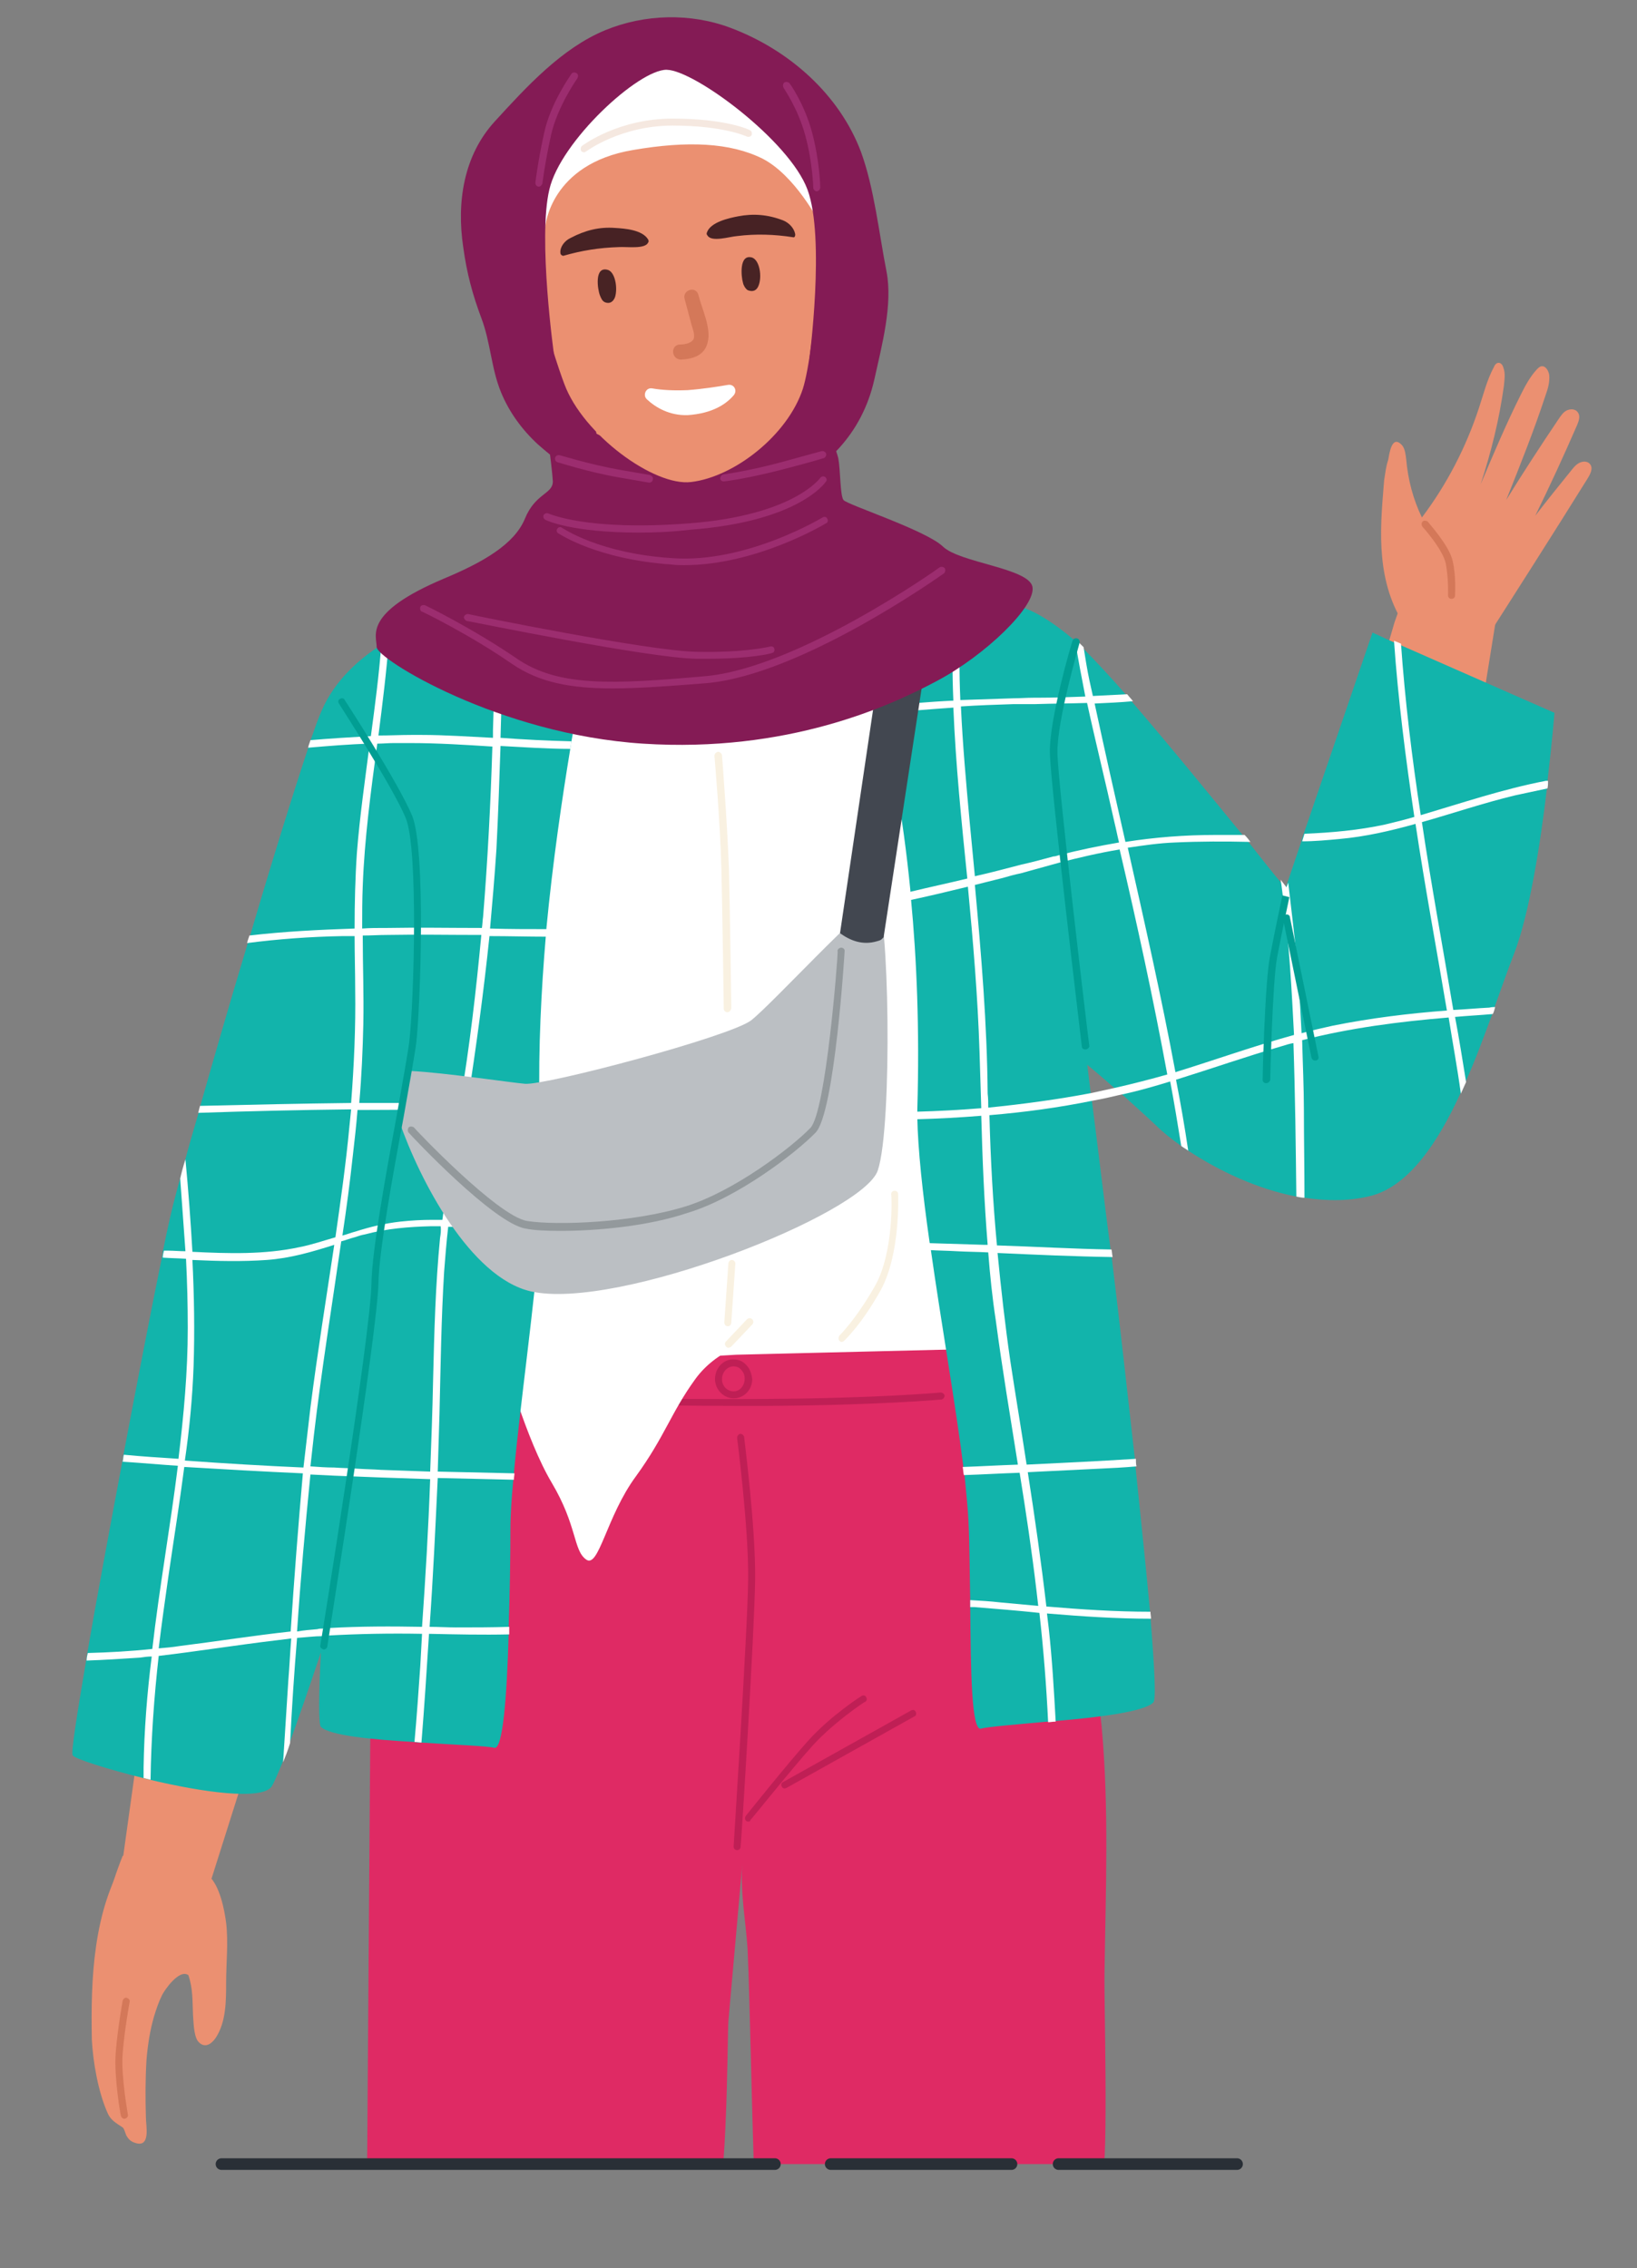
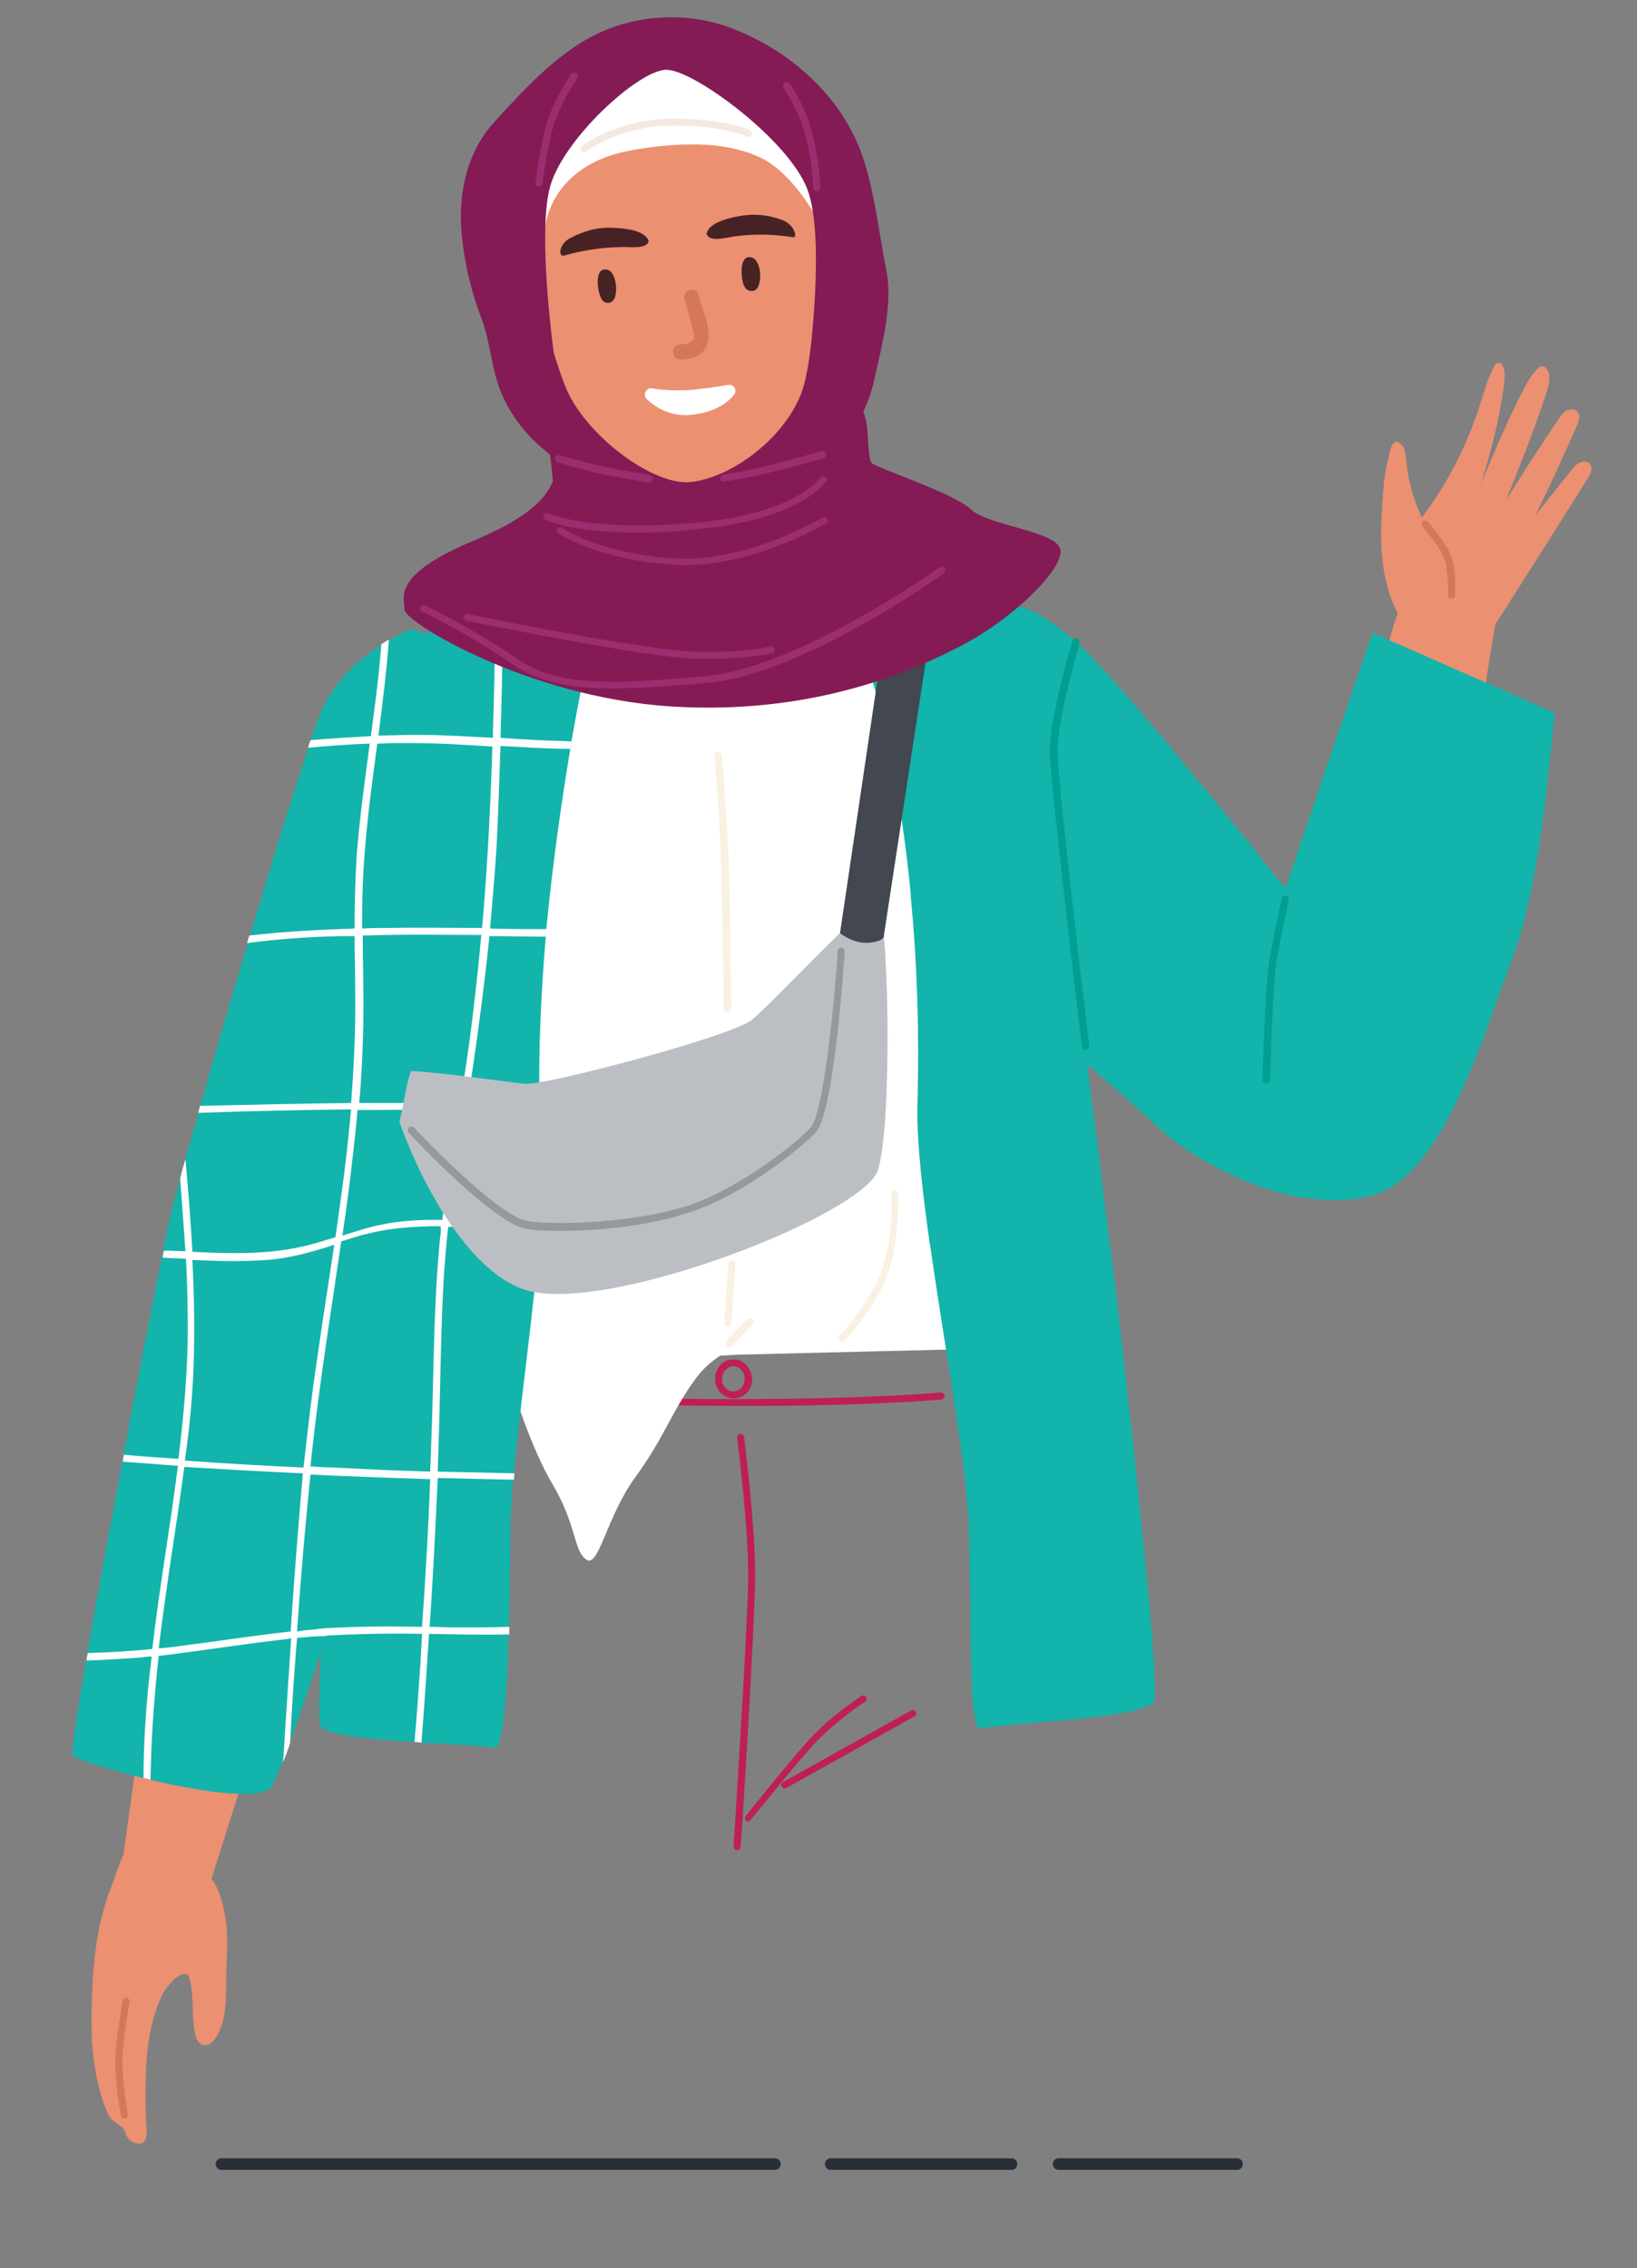
<svg xmlns="http://www.w3.org/2000/svg" xmlns:xlink="http://www.w3.org/1999/xlink" version="1.1" id="Layer_1" x="0px" y="0px" viewBox="0 0 281.6 390.1" style="enable-background:new 0 0 281.6 390.1;" xml:space="preserve">
  <rect x="0" y="0" width="281.6" height="390.1" fill="#808080" stroke="none" />
  <style type="text/css">
	.st0{clip-path:url(#SVGID_00000031894373203346279570000011877942421991723929_);}
	.st1{fill:#EB9071;}
	.st2{fill:#D47859;}
	.st3{fill:#DF2A64;}
	.st4{fill:#BF1F55;}
	.st5{fill:#FFFFFF;}
	.st6{fill:#12B4AB;}
	.st7{fill:#BBBFC3;}
	.st8{fill:#424750;}
	.st9{fill:#841B55;}
	.st10{fill:#482324;}
	.st11{fill:#019E93;}
	.st12{fill:#9C2D6F;}
	.st13{fill:#F5E8E0;}
	.st14{fill:#F9F1E1;}
	.st15{fill:#93999C;}
	.st16{fill:#D47859;stroke:#D47859;stroke-width:0.5;stroke-miterlimit:10;}
	.st17{fill:#472224;}
	.st18{fill:none;stroke:#292F36;stroke-width:2;stroke-linecap:round;stroke-linejoin:round;stroke-miterlimit:10;}
</style>
  <g>
    <defs>
      <rect id="SVGID_1_" x="3.8" y="2.9" width="271.2" height="369.3" />
    </defs>
    <clipPath id="SVGID_00000047738640829040954680000008059523732867954330_">
      <use xlink:href="#SVGID_1_" style="overflow:visible;" />
    </clipPath>
    <g style="clip-path:url(#SVGID_00000047738640829040954680000008059523732867954330_);">
      <polygon class="st1" points="36.2,323.7 27.4,323.5 21.2,319.2 25.7,286.9 38.1,289.4 46.8,290.2   " />
      <path class="st1" d="M30.8,334.3c-4.4-1.5-8.7-3.3-12.8-5.4c1.2-5.1,3.1-9.7,3.1-9.7s10.1-2.9,10.1-1.8c0,1.1,5,6.3,5,6.3    s0.7,6.5,0.5,10.1c0,0.7-0.1,1.5-0.2,2.3C34.6,335.6,32.7,335,30.8,334.3z" />
      <path class="st1" d="M242.8,98.9c0,0,7.2,7.8,7.5,8c0.3,0.2,7.5-3.2,7.5-3.2l-5.2,32.3l-12.4-2.7l-7.5-2l5.5-18.5l1.7-5.8    L242.8,98.9z" />
      <path class="st1" d="M238.1,82.6c-0.1,1.3-0.2,2.5-0.3,3.8c-0.3,4.2-0.4,8.4,0.4,12.5c0.8,4.1,2.5,8.1,5.5,11.1    c1.7,1.7,4,3.1,6.4,2.9c0.9-0.1,1.7-0.4,2.6-0.4c0.4,0,0.9,0,1.2-0.2c0.3-0.2,0.5-0.5,0.7-0.8c6.2-9.7,12.4-19.4,18.5-29.2    c0.5-0.8,1-1.8,0.4-2.5c-0.4-0.5-1.2-0.5-1.8-0.2c-0.6,0.3-1,0.8-1.4,1.3c-2.1,2.6-4.2,5.2-6.2,7.8c2.5-5.1,4.9-10.3,7.2-15.6    c0.3-0.7,0.6-1.6,0.1-2.2c-0.4-0.6-1.3-0.6-1.9-0.3c-0.6,0.3-1,0.9-1.4,1.5c-3.1,4.6-6.1,9.2-9,13.9c2.4-6,4.8-12,6.8-18.1    c0.4-1.1,0.7-2.2,0.6-3.4c-0.1-0.7-0.6-1.6-1.3-1.5c-0.3,0-0.6,0.3-0.8,0.5c-1.2,1.3-2,2.8-2.8,4.4c-2.5,5-4.7,10.2-6.9,15.4    c1.8-5.5,3.2-11.1,4-16.9c0.1-1.1,0.3-2.2-0.1-3.2c-0.1-0.4-0.4-0.8-0.8-0.8c-0.4,0-0.7,0.4-0.8,0.7c-1.2,2.2-1.8,4.7-2.6,7.1    c-2.2,6.7-5.5,13.1-9.8,18.8c-1.5-3.1-2.4-6.5-2.7-10c-0.1-0.8-0.2-1.8-0.7-2.4c-1.8-2-2.2,1.5-2.4,2.5    C238.4,80.3,238.3,81.4,238.1,82.6z" />
      <g>
        <path class="st2" d="M249.7,103C249.7,103,249.7,103,249.7,103c-0.4,0-0.6-0.3-0.6-0.6c0,0,0.1-3-0.4-5.5c-0.5-2.4-3.9-6.2-4-6.3     c-0.2-0.3-0.2-0.6,0-0.9c0.2-0.2,0.6-0.2,0.9,0c0.1,0.2,3.7,4.1,4.3,6.8c0.6,2.7,0.4,5.7,0.4,5.9     C250.3,102.7,250.1,103,249.7,103z" />
      </g>
-       <path class="st3" d="M64,246.3c0,0,57.5-30.2,76-30.6c18.5-0.3,38.6,1.9,38.6,1.9s9.4,63.9,10.9,79.3c1.3,14,0.7,28.4,0.5,42.4    c-0.1,4.8,0.7,31.3-0.4,36c-1.5,6.4-15.8,9.6-21.7,10.8c-11.9,2.5-24.5,1.2-35.9-3c-0.5-0.2-1.1-0.4-1.4-0.8    c-0.5-0.6-0.6-1.4-0.6-2.1c-0.5-8.1-1-36.8-1.4-45c-0.3-4.7-1.3-9.9-0.9-14.6c-0.8,9-1.6,18-2.4,27c-0.2,2.5-0.1,34.5-3.2,35.3    c-7.2,2-14.6,3.3-22,4.1c-6.6,0.7-13.4,0.1-19.8-1.4c-1.6-0.4-17.2-4.3-17.2-5.9c0.2-24.9,0.5-70.4,0.7-95.4    C63.8,271.7,63.9,259,64,246.3z" />
      <g>
        <g>
          <g>
            <path class="st4" d="M127.1,241.8c-17.9,0-35.2-0.6-35.4-0.6c-0.3,0-0.6-0.3-0.6-0.6c0-0.3,0.3-0.6,0.6-0.6       c0.2,0,20.7,0.8,40,0.6c19.4-0.1,30-1.1,30.1-1.1c0.3,0,0.6,0.2,0.7,0.5c0,0.3-0.2,0.6-0.5,0.7c-0.1,0-10.8,1-30.2,1.1       C130.3,241.8,128.7,241.8,127.1,241.8z" />
          </g>
        </g>
      </g>
      <path class="st5" d="M130.8,230.4c0,0-7,1-11.2,6.8c-4.2,5.8-5.2,9.8-10.2,16.7c-5.1,6.9-6.4,16-8.6,14.3    c-2.2-1.6-1.5-5.8-5.9-13.2c-4.4-7.4-8.1-20.9-8.1-20.9s3-7.7,3.5-7.7C90.7,226.6,130.8,230.4,130.8,230.4z" />
      <path class="st5" d="M84.3,112.4c0,0-0.1,63.8-2.5,73.9c-2.4,10.1,5.9,44.1,8.5,46.5c2.6,2.4,36.3,0.2,36.3,0.2l49.2-1.2    c0,0-8.6-74.9-7.2-89.1c1.4-14.1,0.1-38.8,0.1-38.8L84.3,112.4z" />
      <path class="st6" d="M83.8,155.4c-0.2,0.4-0.4,1.2-0.7,2.3l0,0c-0.1,0.6-0.3,1.2-0.4,1.9c-0.1,0.4-0.2,0.8-0.3,1.2    c-1.3,6.4-3.1,17.2-4.9,28.8c-0.1,0.4-0.1,0.8-0.2,1.2c-1,6.3-2,12.9-2.9,18.9c-0.1,0.4-0.1,0.8-0.2,1.2    c-2.2,14.5-3.8,26.2-3.8,26.2s-2,6.6-4.9,15.7c-0.1,0.4-0.2,0.7-0.4,1.1c-2.5,7.8-5.5,17.2-8.5,26c-0.2,0.4-0.3,0.9-0.4,1.3    c-0.3,1-0.7,2-1,3c-2,6-3.9,11.5-5.4,15.6c0,0,0,0,0,0c-0.5,1.2-0.9,2.3-1.2,3.3c-0.9,2.2-1.5,3.6-1.9,4.2    c-1.8,2.4-12.1,0.9-20.9-1.2c-0.4-0.1-0.8-0.2-1.2-0.3c-6.4-1.6-11.7-3.3-12.1-3.9c-0.3-0.4,0.7-6.8,2.3-16.2    c0.1-0.4,0.1-0.9,0.2-1.3c1.6-9.3,3.8-21.1,6-32.8c0.1-0.4,0.2-0.8,0.2-1.2l0,0c2.4-12.7,4.8-25.1,6.6-33.9    c0.1-0.4,0.2-0.8,0.2-1.2c0.9-4.5,1.7-7.9,2.2-9.7c0.2-0.7,0.4-1.6,0.7-2.6l0,0c0.3-1,0.6-2.1,0.9-3.3l0,0c0.6-2.3,1.4-5,2.3-8.1    c0.1-0.4,0.2-0.8,0.3-1.2c2.3-8.1,5.2-18.2,8.2-28.1c0.1-0.4,0.3-0.8,0.4-1.3c3.7-12.6,7.5-24.8,10-32.3c0.1-0.4,0.3-0.8,0.4-1.3    c0.8-2.3,1.4-4,1.9-5.1c2.3-5.4,6.7-9.1,10.3-11.4c0.4-0.3,0.9-0.5,1.3-0.8l0,0c2.2-1.3,3.8-1.9,3.8-1.9l3,0.9l10.7,3.4    c0,0,0.3,5.8,0.5,13.2C85.2,137,85.3,151.9,83.8,155.4z" />
      <path class="st6" d="M267.4,122.6c0,0-0.4,5-1.2,11.7c0,0.4-0.1,0.8-0.1,1.3c-1.1,9.4-3,21.5-5.6,28.3c-1.1,2.8-2.2,6-3.4,9.3    c-0.2,0.4-0.3,0.8-0.4,1.2c-1.4,3.8-2.9,7.9-4.6,11.7c-0.3,0.7-0.6,1.3-0.9,2c-3.9,8.5-8.8,15.7-15.1,17.5c-3.7,1-7.7,1-11.7,0.4    c-0.5-0.1-0.9-0.1-1.4-0.2c-6.7-1.3-13.3-4.4-18.6-7.9c-0.4-0.3-0.8-0.5-1.2-0.8c-1.7-1.2-3.2-2.4-4.4-3.6    c-1.7-1.6-3.7-3.4-5.7-5.2c-0.4-0.3-0.8-0.7-1.2-1c-1.6-1.4-3.2-2.8-4.8-4.1c-5.5-4.7-10.1-8.5-10.1-8.5l-1.1-24.4l-0.1-1.3    l-1.3-27.5l-0.1-1.2l-0.8-16.2c0,0,0.2-0.1,0.6,0c1.2,0.1,4.3,0.8,10,5.5c0.2,0.2,0.4,0.3,0.6,0.5c0.4,0.4,0.9,0.9,1.5,1.4    c2,2,4.6,4.8,7.5,8.1c0.3,0.4,0.7,0.8,1,1.2l0,0c6.3,7.3,13.7,16.4,19.1,23c0.3,0.4,0.7,0.8,1,1.2l0,0c2.3,2.9,4.1,5.2,5.2,6.5    l0,0c0.7,0.8,1,1.3,1,1.3l0.3-0.8l2.4-7.1l0.4-1.3l11.9-34.8l3.5,1.6l1.2,0.5L267.4,122.6z" />
      <path class="st6" d="M198.4,292.8c-1.5,1.6-9.6,2.6-16.9,3.2c-0.4,0.1-0.8,0.1-1.3,0.1c-5.5,0.5-10.4,0.9-11.4,1.2    c-1.7,0.6-1.8-9.8-1.9-21c0-0.4,0-0.8,0-1.2c-0.1-4.6-0.1-9.3-0.3-13.5c-0.1-2.2-0.4-4.9-0.7-8.1c-0.1-0.5-0.1-0.9-0.2-1.4    c-1.3-10.4-3.8-24.6-5.6-37.3c-0.1-0.4-0.1-0.8-0.2-1.2c-1.2-8.4-2-16-2.1-21.3c0-0.4,0-0.9,0-1.3c0-0.1,0-0.1,0-0.2    c0.4-13.8-0.1-25.9-1.1-36.3c0-0.5-0.1-1-0.1-1.4c-1.3-13.2-3.3-23.5-5.1-30.6c-0.1-0.4-0.2-0.9-0.3-1.3    c-1.9-7.5-3.5-11.2-3.5-11.2s8.9-1.8,16.3-3.5c0.4-0.1,0.8-0.2,1.2-0.3c4.5-1.1,8.2-2.1,8.4-2.5c0.2-0.5,0.4-0.5,0.6,0    c0.8,1.4,2.1,7.2,3.7,16.1c0.1,0.4,0.1,0.8,0.2,1.2c1.2,7.1,2.6,16,4,25.9c0.1,0.4,0.1,0.8,0.2,1.2c1.5,10.6,3.1,22.5,4.7,34.7    c0.2,1.7,0.4,3.3,0.6,5c0.1,0.4,0.1,0.9,0.2,1.3c1.1,8.5,2.1,17.1,3.2,25.5c0,0.4,0.1,0.9,0.2,1.3c1.5,12.3,2.8,24.2,4,34.8    c0,0.5,0.1,0.9,0.1,1.3c1,9.7,1.9,18.2,2.5,24.9c0,0.4,0.1,0.8,0.1,1.2C198.6,286.9,198.9,292.3,198.4,292.8z" />
-       <path class="st5" d="M265.9,134.3c-7.3,1.4-14.4,3.8-21.5,5.9c-1.5-9.8-2.7-19.6-3.4-29.5l-1.2-0.5c0.7,10.1,2,20.2,3.5,30.3    c-1.7,0.5-3.3,0.9-5,1.3c-4.6,1-9.2,1.4-13.9,1.6l-0.4,1.3c2.1,0,4.3-0.2,6.4-0.4c4.5-0.4,8.8-1.4,13.1-2.6    c1.6,10.7,3.6,21.4,5.4,32.1c-6.6,0.5-13.1,1.3-19.6,2.6c-1.8,0.4-3.6,0.8-5.4,1.3c-0.3-6.1-0.7-12.2-1.4-18.2    c-0.3-2.6-0.6-5.1-0.9-7.7l-0.3,0.8c0,0-0.4-0.5-1-1.3c0.2,1.2,0.3,2.4,0.5,3.6c1,7.7,1.4,15.4,1.8,23.1    c-6.9,1.9-13.6,4.3-20.4,6.4c-2.4-12.9-5.3-25.7-8.2-38.6c2.7-0.4,5.4-0.8,8.1-0.9c4.3-0.2,8.7-0.2,13-0.1c-0.3-0.4-0.6-0.8-1-1.2    c-1.6,0-3.3,0-5,0c-5.3,0-10.4,0.4-15.5,1.2c-1.8-7.9-3.6-15.9-5.3-23.8c2.2-0.1,4.4-0.2,6.6-0.4c-0.3-0.4-0.7-0.8-1-1.2    c-1.9,0.1-3.9,0.2-5.9,0.3c-0.2-0.9-0.4-1.8-0.6-2.7c-0.4-1.9-0.7-3.8-1-5.7c-0.5-0.5-1-1-1.5-1.4c0,0.2,0.1,0.4,0.1,0.6    c0.5,3.1,1.1,6.2,1.7,9.3c-2.7,0.1-5.5,0.2-8.3,0.2l-0.6,0c-1.2,0-2.4,0.1-3.5,0.1c-3,0.1-6,0.2-9.1,0.3    c-0.2-4.6-0.2-9.3-0.1-13.9c-0.4,0.1-0.8,0.2-1.2,0.3c-0.1,4.6-0.1,9.2,0.1,13.7c-4.3,0.2-8.6,0.6-12.9,1c0.1,0.4,0.2,0.8,0.3,1.3    c4.2-0.5,8.4-0.8,12.6-1.1c0.4,9.8,1.4,19.6,2.4,29.4c-3.3,0.8-6.6,1.5-9.9,2.3c0,0.5,0.1,0.9,0.1,1.4c3.3-0.7,6.6-1.5,9.9-2.3    c0.9,9.5,1.7,18.9,2,28.4c0.1,3.3,0.2,6.5,0.3,9.7c-3.7,0.3-7.4,0.5-11.1,0.6c0,0.4,0,0.8,0,1.3c3.7-0.1,7.4-0.3,11.1-0.6    c0.2,7.4,0.5,14.8,1.1,22.2c-0.2,0-0.3,0-0.5,0c-3.2-0.1-6.5-0.2-9.7-0.3c0.1,0.4,0.1,0.8,0.2,1.2c1.6,0.1,3.1,0.1,4.7,0.2    c1.8,0.1,3.6,0.1,5.4,0.2c0.3,3.9,0.7,7.8,1.3,11.7c1.1,8.3,2.5,16.6,3.8,24.8c-3.2,0.1-6.4,0.3-9.5,0.4c0.1,0.5,0.1,0.9,0.2,1.4    c3.2-0.1,6.4-0.3,9.6-0.4c1.1,6.8,2.1,13.5,2.9,20.3c0.1,0.9,0.2,1.7,0.3,2.6c-2.2-0.2-4.3-0.4-6.5-0.6c-1.7-0.2-3.5-0.3-5.2-0.4    c0,0.4,0,0.8,0,1.2c0.2,0,0.4,0,0.7,0c3.7,0.3,7.5,0.6,11.2,1c0.7,6.2,1.2,12.5,1.5,18.8c0.4,0,0.8-0.1,1.3-0.1    c-0.3-5.4-0.6-10.7-1.2-16.1c-0.1-0.8-0.2-1.7-0.3-2.5c6,0.5,11.9,0.9,17.9,0.9c0-0.4-0.1-0.8-0.1-1.2c-6,0-12-0.4-17.9-0.9    c-0.9-7.7-2-15.4-3.2-23.1c4.1-0.2,8.1-0.4,12.2-0.6c2.2-0.1,4.3-0.2,6.5-0.4c-0.1-0.4-0.1-0.9-0.1-1.3c-6.3,0.4-12.5,0.7-18.8,1    c-0.9-5.9-1.9-11.9-2.8-17.8c-0.9-6.2-1.6-12.4-2.2-18.6c6.6,0.3,13.2,0.6,19.8,0.7c-0.1-0.4-0.1-0.9-0.2-1.3    c-6.6-0.1-13.2-0.5-19.7-0.7c-0.7-7.4-1.1-14.9-1.3-22.4c6-0.5,11.9-1.3,17.8-2.5c1.7-0.3,3.4-0.7,5.1-1.1c0,0,0.1,0,0.1,0    c2.7-0.6,5.5-1.4,8.1-2.2c0.7,3.7,1.3,7.4,1.9,11.1c0.4,0.3,0.8,0.5,1.2,0.8c-0.6-4.1-1.3-8.1-2.1-12.2c6.1-1.9,12.1-4,18.3-5.8    c0.6-0.2,1.3-0.4,1.9-0.5c0.3,8.8,0.4,17.6,0.5,26.4c0.5,0.1,0.9,0.2,1.4,0.2c0-5-0.1-10-0.1-15c0-4-0.2-8-0.3-12.1    c8.2-2.1,16.7-3.2,25.2-3.9c0.7,4.4,1.5,8.7,2.1,13.1c0.3-0.7,0.6-1.3,0.9-2c-0.6-3.7-1.2-7.5-1.9-11.2c2.2-0.2,4.3-0.3,6.5-0.5    c0.2-0.4,0.3-0.8,0.4-1.2c-0.3,0-0.6,0-1,0.1c-2.1,0.1-4.1,0.3-6.2,0.4c-1.8-10.8-3.8-21.5-5.4-32.3c5.3-1.5,10.6-3.3,16-4.6    c1.9-0.4,3.7-0.8,5.6-1.2c0.1-0.4,0.1-0.9,0.1-1.3C266.1,134.3,266,134.3,265.9,134.3z M166.8,141.3c-0.6-6.6-1.2-13.2-1.5-19.8    c3-0.2,6-0.3,9.1-0.4c0.4,0,0.8,0,1.2,0l2.5,0c3-0.1,5.9-0.1,8.9-0.2c1.5,6.9,3.2,13.7,4.7,20.5c0.3,1.2,0.5,2.3,0.8,3.5    c-3.5,0.6-6.9,1.3-10.4,2.2c-0.3,0.1-0.6,0.2-0.9,0.2c-1.8,0.5-3.7,1-5.5,1.4c-2.7,0.7-5.3,1.4-8,2    C167.4,147.6,167.1,144.4,166.8,141.3z M191.8,187.1c-1.4,0.3-2.7,0.6-4.1,0.9c-5.8,1.1-11.7,1.9-17.7,2.5c0-0.8,0-1.6-0.1-2.4    c-0.1-12-1.1-23.9-2.2-35.9c1.6-0.4,3.2-0.8,4.8-1.2c1-0.3,2.1-0.6,3.1-0.8c2.2-0.6,4.3-1.2,6.5-1.8c3.5-0.9,6.9-1.7,10.5-2.3    c3,12.8,5.8,25.7,8.2,38.7C198,185.6,194.9,186.4,191.8,187.1z" />
      <path class="st6" d="M101.5,110.9c0,0-1.4,6.5-3.2,16.6c-0.1,0.4-0.1,0.8-0.2,1.3c-1.4,8.5-3,19.3-4.1,30.8c0,0.4-0.1,0.8-0.1,1.3    c-0.8,9.5-1.3,19.4-1.1,28.9c0,0.4,0,0.8,0,1.2c0.1,2.4,0.2,4.8,0.4,7.1c0.3,3.4,0.1,7.7-0.2,12.5c0,0.4,0,0.8-0.1,1.2    c-1,13-3.4,29.5-4.5,41.6c0,0.4-0.1,0.8-0.1,1.1c-0.3,3.2-0.5,6.1-0.5,8.5c0,5-0.1,11-0.3,16.8c0,0.4,0,0.9,0,1.3    c-0.3,10.6-1,20-2.5,19.5c-1.1-0.3-6.6-0.5-12.6-0.9c-0.4,0-0.8,0-1.2-0.1c-7.1-0.4-14.5-1.1-16-2.6c-0.4-0.4-0.4-5.1,0-12.8    c0-0.9,0.1-1.9,0.2-2.9c0-0.4,0.1-0.9,0.1-1.3c0.4-7.2,1.1-16.2,2-26.4c0-0.4,0.1-0.8,0.1-1.2c1-12,2.2-25.6,3.6-39.6    c0-0.4,0.1-0.8,0.1-1.1c0.7-6.9,1.4-14,2.1-20.9c0-0.4,0.1-0.8,0.1-1.2c1-9.9,2.1-19.7,3.1-28.9c0.1-0.4,0.1-0.8,0.1-1.2    c1.4-12.1,2.7-23,3.9-31.9c0.1-0.4,0.1-0.8,0.2-1.2c1.1-7.7,2.1-13.8,2.9-17.4c0.7-3.2,1.3-4.6,1.7-3.6c0.2,0.5,4.7,1.5,9.9,2.5    c0.4,0.1,0.8,0.2,1.3,0.2C93.6,109.6,101.5,110.9,101.5,110.9z" />
      <g>
        <path class="st5" d="M86.1,128.3c4,0.2,8,0.5,12,0.5c0.1-0.4,0.1-0.9,0.2-1.3c-4.1-0.1-8.1-0.3-12.2-0.6     c0.2-6.2,0.3-12.5,0.4-18.7c-0.4-0.1-0.8-0.2-1.3-0.2c-0.1,5.9-0.2,11.8-0.4,17.6c0,0.4,0,0.8,0,1.3c-4.1-0.2-8.2-0.5-12.3-0.5     c-0.6,0-1.2,0-1.7,0c-1.9,0-3.8,0.1-5.7,0.1c0.7-5.5,1.4-11,1.8-16.5c-0.4,0.2-0.8,0.5-1.3,0.8c-0.4,5.3-1.1,10.6-1.8,15.8     c-3.5,0.2-6.9,0.4-10.4,0.7c-0.1,0.4-0.3,0.8-0.4,1.3c3.5-0.3,7.1-0.6,10.6-0.7c-0.8,6.2-1.7,12.4-2.2,18.7     c-0.3,4.4-0.4,8.8-0.4,13.1c-6,0.2-12.1,0.5-18.1,1.2c-0.1,0.4-0.3,0.8-0.4,1.3c5.4-0.7,10.9-1.1,16.4-1.2c0.7,0,1.4,0,2.1,0     c0,3.1,0.1,6.2,0.1,9.2c0.1,6.5-0.2,13-0.7,19.5c-8.7,0.1-17.3,0.3-26,0.5c-0.1,0.4-0.2,0.8-0.3,1.2c8.8-0.3,17.5-0.5,26.3-0.6     c-0.1,1-0.2,2-0.3,3c-0.6,6.4-1.5,12.7-2.4,19c-2.1,0.6-4.1,1.3-6.2,1.7c-6,1.3-12.3,1.1-18.4,0.8c-0.3-5.3-0.7-10.6-1.2-15.9     c-0.4,1.2-0.7,2.4-0.9,3.3l0,0c0.3,4.2,0.6,8.3,0.9,12.5c-1,0-2-0.1-2.9-0.1c-0.3,0-0.5,0-0.8,0c-0.1,0.4-0.2,0.8-0.2,1.2     c1.3,0.1,2.7,0.1,4,0.2c0.2,4,0.3,7.9,0.3,11.9c0,7.6-0.7,15-1.6,22.5c-3.1-0.2-6.3-0.4-9.4-0.7l0,0c-0.1,0.4-0.1,0.8-0.2,1.2     c3.2,0.2,6.4,0.5,9.5,0.7c-1.3,10.5-3.2,21-4.4,31.5c-3.7,0.4-7.4,0.6-11.1,0.7c-0.1,0.4-0.2,0.9-0.2,1.3c3-0.1,6-0.3,9.1-0.5     c0.7-0.1,1.4-0.2,2.1-0.2c-0.8,6.3-1.3,12.7-1.4,19.1c0,0.6,0,1.2,0,1.8c0.4,0.1,0.8,0.2,1.2,0.3c0.1-7.1,0.6-14.2,1.4-21.3     c6.8-0.8,13.6-1.9,20.4-2.7c0.8-0.1,1.6-0.2,2.4-0.3c-0.2,2.4-0.3,4.8-0.5,7.2c-0.3,4.7-0.6,9.4-0.9,14.1c0.4-1,0.8-2,1.2-3.3     c0,0,0,0,0,0c0.3-6,0.7-12.1,1.2-18.1c1.5-0.1,3-0.3,4.4-0.3c0.3,0,0.6,0,0.8-0.1c5.4-0.3,10.8-0.4,16.2-0.3c0,0,0.1,0,0.1,0     c-0.1,1.8-0.2,3.7-0.3,5.5c-0.3,4.3-0.6,8.7-1,13.1c0.4,0,0.8,0.1,1.2,0.1c0.5-6.2,0.9-12.4,1.3-18.7c4.6,0.1,9.2,0.2,13.8,0.1     c0-0.4,0-0.9,0-1.3c-3,0.1-6.1,0.1-9.2,0.1c-1.5,0-3-0.1-4.5-0.1c0.6-8.5,1-17,1.4-25.6c4.4,0.1,8.8,0.2,13.1,0.3     c0-0.4,0.1-0.8,0.1-1.1c-4.4-0.1-8.8-0.2-13.2-0.3c0.1-3.3,0.2-6.6,0.3-9.9c0.2-8.2,0.3-16.4,0.8-24.5c0.2-2.6,0.4-5.1,0.7-7.7     c2.1,0,4.2,0.1,6.2,0.3c3.2,0.2,6.4,0.4,9.6,0.6c0-0.4,0.1-0.8,0.1-1.2c-1.5-0.1-2.9-0.2-4.4-0.3c-3.8-0.3-7.5-0.6-11.3-0.6     c0.7-5.6,1.5-11.1,2.5-16.6c0.1-0.8,0.2-1.5,0.4-2.3c4.2,0,8.5,0.1,12.7,0.2c0-0.4,0-0.8,0-1.2c-1.9-0.1-3.8-0.1-5.8-0.1     c-2.2,0-4.5,0-6.7,0c1.5-9.6,2.8-19.2,3.8-28.8c3.3,0,6.6,0.1,9.8,0.1c0-0.4,0.1-0.8,0.1-1.3c-3.3,0-6.5,0-9.8-0.1     c0.4-4.5,0.8-9.1,1.1-13.7C85.7,140.1,85.9,134.2,86.1,128.3z M33.3,235c0.2-6.1,0.1-12.2-0.2-18.3c4.3,0.2,8.6,0.3,12.8,0     c4.1-0.3,7.8-1.4,11.6-2.6c-1.4,9.3-2.9,18.6-4.1,28c-0.4,3.4-0.8,6.8-1.2,10.3c-6.8-0.3-13.6-0.7-20.4-1.2     C32.6,245.7,33.1,240.4,33.3,235z M50,280.6c-6.4,0.7-12.7,1.7-19.1,2.5c-1.2,0.2-2.4,0.3-3.6,0.4c0.5-4.2,1.1-8.4,1.7-12.6     c0.9-6.2,1.9-12.4,2.7-18.6c6.8,0.4,13.6,0.8,20.4,1.1C51.3,262.5,50.6,271.5,50,280.6z M72.6,279.8c-5.3-0.1-10.6-0.1-15.9,0.2     c-0.4,0-0.8,0-1.2,0.1c-0.3,0-0.6,0-0.9,0.1c-1.2,0.1-2.4,0.2-3.5,0.4c0.6-9,1.4-18,2.3-27l4.1,0.2c2.6,0.1,5.1,0.2,7.7,0.3     c2.9,0.1,5.9,0.2,8.8,0.3C73.7,262.8,73.2,271.3,72.6,279.8z M75.7,212.9c-0.8,8.2-1,16.3-1.2,24.5c-0.1,5.2-0.3,10.5-0.5,15.7     c-2.8-0.1-5.7-0.2-8.5-0.3c-1.3-0.1-2.6-0.1-4-0.2c-1.3-0.1-2.7-0.1-4-0.2c-1.4,0-2.7-0.1-4.1-0.2c0.2-1.8,0.4-3.6,0.6-5.4     c1.3-11.1,3.1-22.2,4.7-33.3c0.8-0.2,1.5-0.5,2.3-0.7c0.6-0.2,1.2-0.4,1.8-0.5c3.7-1,7.5-1.3,11.3-1.4c0.6,0,1.1,0,1.7,0     C75.9,211.6,75.8,212.3,75.7,212.9z M76.1,209.8c-0.6,0-1.1,0-1.7,0c-1.8,0-3.6,0.1-5.5,0.3c-2.7,0.3-5.2,0.9-7.7,1.7     c-0.8,0.2-1.5,0.5-2.3,0.7c0.7-4.6,1.3-9.2,1.8-13.8c0.3-2.6,0.6-5.2,0.8-7.8c0.6,0,1.1,0,1.7,0c4.7,0,9.3-0.1,14,0l1.6,0     C77.9,197.2,76.9,203.5,76.1,209.8z M79.2,189.4c0,0.1,0,0.2-0.1,0.3c-0.5,0-1.1,0-1.6,0c-4.7,0-9.4,0-14,0c-0.6,0-1.1,0-1.7,0     c0.4-4.5,0.6-9.1,0.7-13.6c0.1-5.1-0.1-10.1-0.1-15.2c1.4,0,2.8-0.1,4.2-0.1c5.3-0.1,10.5,0,15.8,0c0.1,0,0.3,0,0.4,0     C81.9,170.4,80.8,179.9,79.2,189.4z M83.1,157.7L83.1,157.7c-0.1,0.6-0.1,1.3-0.2,1.9l-0.3,0c-5.3,0-10.6-0.1-15.9,0     c-0.2,0-0.4,0-0.6,0c-1.2,0-2.5,0-3.8,0.1c0-2.5,0-4.9,0.1-7.3c0.3-8.2,1.4-16.3,2.5-24.5c0.9,0,1.9-0.1,2.8-0.1c1,0,1.9,0,2.9,0     c4.7,0,9.4,0.3,14.1,0.6C84.4,138.1,83.9,147.9,83.1,157.7z" />
      </g>
      <path class="st7" d="M150.8,155.3c-2.1,0-17.9,17.3-21.6,20.2c-3.7,2.8-35.3,11.2-38.9,10.9c-2.4-0.2-13.7-1.9-19.6-2.2    c-0.9,2.4-1.3,6.3-2,8.7c3.5,10.1,12.2,26.8,22.6,29.2c14.9,3.4,57.2-13.3,59.7-20.8C153.6,193.6,152.9,155.3,150.8,155.3z" />
      <path class="st8" d="M150.8,161.9c0.8-0.2,0.8-0.3,1.2-0.7l7.7-50.4l-8.2,2.4l-7,47.3C146.3,161.8,148.4,162.6,150.8,161.9z" />
      <path class="st9" d="M152.5,46.7c-1.3-6.6-2.1-14.3-4.4-20.6c-3.7-9.8-12.3-17.5-22.4-21.3c-6.9-2.6-14.8-2.4-21.6,0.4    c-7.5,3.1-13.6,9.8-19,15.7c-5.3,5.8-6.6,13.8-5.4,21.7c0.6,4.4,1.6,8.1,3.1,12.1c1.6,4.2,1.7,8.7,3.4,12.8    c1.4,3.4,3.6,6.4,6.3,8.9c2.8,2.5,6,4.6,8.1,7.7c0,0.2,0,0.4,0.1,0.5c0.1,0.2,0.3,0.3,0.5,0.5c0.1,0.2,0.3,0.4,0.4,0.7    c0.2,0.4,0.6,0.4,0.8,0.2c1.3,0.7,2.8,0.9,4.3,1.1c3,0.4,6,0.6,8.9,0.6c6,0,12.2-0.9,17.8-3.2c8.6-3.5,14.9-9.9,17-19.2    C151.7,59.4,153.6,52.4,152.5,46.7z" />
      <path class="st1" d="M101.8,113.8c9.6-0.5,19.2-1.1,28.8-1.7c7.9-0.5,15.8-1.3,23.6-2l2.2-5.2c0,0-20.1-8.5-21.9-13.3    c-2.5-6.7-1-22-1-22L118.7,79l-16.4-6.2c0,0,2.1,11.1,1.3,18.5c-0.8,7.3-17.8,14.8-17.8,14.8l7.1,8.1    C95.9,114,98.8,113.9,101.8,113.8z" />
-       <path class="st9" d="M93.5,69.4c0,0,1.5,11.2,1.6,13.4c0,2.2-3,2-4.8,6.4c-1.8,4.4-7.2,7.5-13.9,10.3c-14,5.9-11.6,9.8-11.6,11.8    c0,2,21,15,45.8,16.6c24.8,1.6,42.4-6.4,50.6-10.8c8.3-4.4,17.1-12.9,16.4-16.2c-0.7-3.2-12.5-4.1-15.4-6.9    c-2.9-2.8-16.5-7.2-17.1-8c-0.6-0.8-0.5-5.1-0.9-7.2c-0.5-2.1-4.6-12.7-4.6-12.7s-7.8,14.3-19,14C109.4,80,93.5,69.4,93.5,69.4z" />
+       <path class="st9" d="M93.5,69.4c0,0,1.5,11.2,1.6,13.4c-1.8,4.4-7.2,7.5-13.9,10.3c-14,5.9-11.6,9.8-11.6,11.8    c0,2,21,15,45.8,16.6c24.8,1.6,42.4-6.4,50.6-10.8c8.3-4.4,17.1-12.9,16.4-16.2c-0.7-3.2-12.5-4.1-15.4-6.9    c-2.9-2.8-16.5-7.2-17.1-8c-0.6-0.8-0.5-5.1-0.9-7.2c-0.5-2.1-4.6-12.7-4.6-12.7s-7.8,14.3-19,14C109.4,80,93.5,69.4,93.5,69.4z" />
      <path class="st1" d="M139.4,24.9c3.1,9.6,0.7,35.8-1.3,42c-2.6,7.9-11.7,15.1-19.2,16c-6.4,0.8-18.6-8.2-21.8-16.8    c-1.8-4.7-10.1-29.5-4.8-40.6C97.5,14.2,134.7,10.5,139.4,24.9z" />
      <path class="st10" d="M105.8,51.1c0.5-1.6,0-4.4-1.3-4.7c-2.3-0.6-1.7,3.4-1.3,4.4c0.2,0.5,0.4,1,0.9,1.2    C104.9,52.3,105.5,51.9,105.8,51.1z" />
      <path class="st10" d="M130.5,49.1c0.6-1.5,0.2-4.3-1.1-4.8c-2.3-0.7-1.9,3.3-1.6,4.3c0.1,0.5,0.4,1,0.8,1.3    C129.6,50.3,130.2,49.9,130.5,49.1z" />
      <path class="st5" d="M111.3,68.7c-0.8-0.7-0.2-2.1,0.9-1.9c1.7,0.3,3.8,0.4,6.1,0.3c2.6-0.2,5.2-0.6,6.9-0.9c1.1-0.2,1.7,1,1,1.8    c-1.3,1.5-3.6,3.1-7.9,3.4C115.2,71.5,112.8,70.1,111.3,68.7z" />
      <path class="st5" d="M93.8,39c0,0,0.8-10.8,15.1-13.2c9.3-1.6,16.7-1.3,22.3,1.5c5.6,2.9,9.7,10.9,9.7,10.9s-3.9-12.5-4.8-13.2    c-0.8-0.7-12.8-11.5-13.5-11.9c-0.7-0.4-5.9-1.1-5.9-1.1l-3.4-0.1l-12.4,4.3c0,0-8.3,11.7-8.3,11.9c0,0.2,0.5,8.9,0.2,9.2    C92.3,37.6,93.8,39,93.8,39z" />
      <path class="st9" d="M95.3,61c0,0-2.8-20-0.8-28.4c1.9-8.3,15.4-20.7,20.2-20.6c4.8,0.1,21.1,12.2,24.2,20.6    c3.1,8.3,0.3,29.4,0.3,29.4l5.8-22.4c0,0-4.8-18.2-5-18.5c-0.2-0.3-16.6-9.4-18.3-9.3c-1.6,0.2-11.7-0.5-13.6,0.2    c-1.9,0.8-14.2,6.6-16.1,8.2c-1.9,1.7-8.1,6.8-6.5,11.2C87,36,95.3,61,95.3,61z" />
      <g>
-         <path class="st11" d="M55.7,283.7C55.7,283.7,55.6,283.7,55.7,283.7c-0.4-0.1-0.7-0.4-0.6-0.7c0.1-0.5,8.7-53.8,8.8-62.3     c0.1-5.6,2.4-18.3,4.3-28.6c1-5.7,1.9-10.6,2.2-12.9c0.8-6.8,1.6-33.1-0.6-38.5c-2.3-5.5-11.4-19.5-11.5-19.7     c-0.2-0.3-0.1-0.7,0.2-0.8c0.3-0.2,0.7-0.1,0.8,0.2c0.4,0.6,9.2,14.2,11.6,19.9c2.4,5.9,1.4,33.2,0.7,39.1     c-0.3,2.3-1.2,7.2-2.2,12.9c-1.9,10.2-4.2,22.9-4.3,28.4c-0.2,8.6-8.5,60.3-8.8,62.5C56.3,283.4,56,283.7,55.7,283.7z" />
-       </g>
+         </g>
      <g>
        <path class="st11" d="M186.7,180.5c-0.3,0-0.6-0.2-0.6-0.5c-0.2-1.8-5.4-44.9-5.5-50.6c-0.1-5.7,3.7-18.7,3.9-19.2     c0.1-0.3,0.4-0.5,0.8-0.4c0.3,0.1,0.5,0.4,0.4,0.8c0,0.1-3.9,13.3-3.8,18.9c0.1,5.6,5.4,50,5.5,50.5     C187.3,180.2,187.1,180.5,186.7,180.5C186.7,180.5,186.7,180.5,186.7,180.5z" />
      </g>
      <g>
        <path class="st11" d="M217.8,186.3C217.8,186.3,217.8,186.3,217.8,186.3c-0.4,0-0.6-0.3-0.6-0.6c0-0.7,0.4-17.2,1.3-21.4     c0.8-4.2,2.1-10.3,2.1-10.3l1.2,0.3c0,0-1.3,6.1-2.1,10.3c-0.8,4.1-1.2,21-1.2,21.2C218.4,186,218.2,186.3,217.8,186.3z" />
      </g>
      <g>
-         <path class="st11" d="M226.2,182.4c-0.3,0-0.5-0.2-0.6-0.5l-4.9-23.9c-0.1-0.3,0.1-0.7,0.5-0.7c0.3-0.1,0.7,0.1,0.7,0.5l4.9,23.9     c0.1,0.3-0.1,0.7-0.5,0.7C226.3,182.4,226.2,182.4,226.2,182.4z" />
-       </g>
+         </g>
      <g>
        <g>
          <g>
            <g>
              <path class="st4" d="M126.2,240.5c-1.7,0-3.2-1.5-3.2-3.3c0-1.9,1.4-3.4,3.1-3.4c0.9,0,1.7,0.3,2.3,1c0.6,0.6,0.9,1.5,1,2.4        C129.4,239,128,240.5,126.2,240.5C126.3,240.5,126.2,240.5,126.2,240.5z M126.2,235C126.2,235,126.2,235,126.2,235        c-1.1,0-2,1-2,2.2c0,1.2,0.9,2.1,2,2.1c0,0,0,0,0,0c1.1,0,1.9-1,1.9-2.2c0-0.6-0.2-1.1-0.6-1.5        C127.2,235.2,126.7,235,126.2,235z" />
            </g>
          </g>
        </g>
      </g>
      <g>
        <g>
          <g>
            <path class="st4" d="M126.8,318.2C126.8,318.2,126.8,318.2,126.8,318.2c-0.4,0-0.6-0.3-0.6-0.6c0-0.4,2.4-37.1,2.5-46       c0.1-8.9-1.9-24.2-1.9-24.3c0-0.3,0.2-0.6,0.5-0.7c0.3,0,0.6,0.2,0.7,0.5c0,0.2,2,15.5,1.9,24.5c-0.1,8.9-2.4,45.7-2.5,46       C127.4,318,127.1,318.2,126.8,318.2z" />
          </g>
        </g>
      </g>
      <g>
        <g>
          <g>
            <path class="st4" d="M128.8,313.3c-0.1,0-0.3,0-0.4-0.1c-0.3-0.2-0.3-0.6-0.1-0.9c0.1-0.1,7.1-8.9,10.8-13       c3.8-4.2,8.9-7.5,9.1-7.6c0.3-0.2,0.7-0.1,0.8,0.2c0.2,0.3,0.1,0.7-0.2,0.8c-0.1,0-5.2,3.4-8.9,7.4       c-3.7,4.1-10.7,12.9-10.8,12.9C129.1,313.2,128.9,313.3,128.8,313.3z" />
          </g>
        </g>
      </g>
      <g>
        <g>
          <g>
            <path class="st4" d="M135,307.6c-0.2,0-0.4-0.1-0.5-0.3c-0.2-0.3-0.1-0.7,0.2-0.8l22-12.3c0.3-0.2,0.7-0.1,0.8,0.2       c0.2,0.3,0.1,0.7-0.2,0.8l-22,12.3C135.2,307.5,135.1,307.6,135,307.6z" />
          </g>
        </g>
      </g>
      <g>
        <path class="st12" d="M111.7,83c0,0-0.1,0-0.1,0l-5.2-0.9c-5.2-0.9-10.4-2.6-10.5-2.6c-0.3-0.1-0.5-0.4-0.4-0.8     c0.1-0.3,0.4-0.5,0.8-0.4c0.1,0,5.2,1.6,10.3,2.5l5.2,0.9c0.3,0.1,0.6,0.4,0.5,0.7C112.3,82.8,112,83,111.7,83z" />
      </g>
      <g>
        <path class="st12" d="M124.5,82.8c-0.3,0-0.6-0.2-0.6-0.5c0-0.3,0.2-0.6,0.5-0.7c0,0,3.9-0.5,9.6-2c5.8-1.6,7.3-2,7.3-2     c0.3-0.1,0.7,0.1,0.8,0.4c0.1,0.3-0.1,0.7-0.4,0.8c-0.1,0-1.5,0.5-7.3,2C128.6,82.3,124.7,82.8,124.5,82.8     C124.6,82.8,124.6,82.8,124.5,82.8z" />
      </g>
      <g>
        <path class="st12" d="M109.9,91.6c-11.6,0-15.9-2.1-16.1-2.2c-0.3-0.2-0.4-0.5-0.3-0.8c0.2-0.3,0.5-0.4,0.8-0.3     c0.1,0,6.5,3.1,24.4,1.7c17.8-1.4,22.3-7.7,22.4-7.8c0.2-0.3,0.6-0.3,0.8-0.2c0.3,0.2,0.4,0.6,0.2,0.8c-0.2,0.3-4.8,6.9-23.3,8.3     C115.5,91.5,112.5,91.6,109.9,91.6z" />
      </g>
      <g>
        <path class="st12" d="M117.7,97.2c-0.7,0-1.4,0-2.1-0.1c-13-0.9-19.4-5.3-19.6-5.4c-0.3-0.2-0.3-0.6-0.1-0.8     c0.2-0.3,0.6-0.3,0.8-0.1c0.1,0,6.3,4.4,19,5.2c12.7,0.9,25.6-6.9,25.8-7c0.3-0.2,0.7-0.1,0.8,0.2c0.2,0.3,0.1,0.7-0.2,0.8     C141.6,90.3,130,97.2,117.7,97.2z" />
      </g>
      <g>
        <path class="st12" d="M105.4,118.4c-7.2,0-12.6-1-17.3-4.2c-7.2-5-15.4-9-15.5-9c-0.3-0.1-0.4-0.5-0.3-0.8     c0.1-0.3,0.5-0.4,0.8-0.3c0.1,0,8.4,4.1,15.7,9.1c7.2,5,16.6,4.5,32.5,3.1c15.9-1.4,40.1-18.5,40.3-18.7c0.3-0.2,0.7-0.1,0.9,0.1     c0.2,0.3,0.1,0.7-0.1,0.9c-1,0.7-24.7,17.5-40.9,18.9C115.2,118,109.9,118.4,105.4,118.4z" />
      </g>
      <g>
        <path class="st12" d="M121.8,113.3c-0.7,0-1.4,0-2.1,0c-8.6-0.2-38.1-6.3-39.4-6.5c-0.3-0.1-0.5-0.4-0.5-0.7     c0.1-0.3,0.4-0.5,0.7-0.5c0.3,0.1,30.6,6.3,39.2,6.5c8.5,0.2,12.7-0.9,12.8-0.9c0.3-0.1,0.7,0.1,0.7,0.4c0.1,0.3-0.1,0.7-0.4,0.7     C132.7,112.4,129.1,113.3,121.8,113.3z" />
      </g>
      <g>
        <path class="st12" d="M140.5,32.9c-0.3,0-0.6-0.3-0.6-0.6c0,0-0.1-4.4-1.4-9.1c-1.3-4.7-3.7-8-3.7-8.1c-0.2-0.3-0.1-0.7,0.1-0.9     c0.3-0.2,0.7-0.1,0.9,0.1c0.1,0.1,2.6,3.6,3.9,8.5c1.3,4.9,1.4,9.2,1.4,9.4C141.1,32.6,140.8,32.9,140.5,32.9     C140.5,32.9,140.5,32.9,140.5,32.9z" />
      </g>
      <g>
        <path class="st12" d="M92.7,32.1C92.6,32.1,92.6,32.1,92.7,32.1c-0.4,0-0.6-0.3-0.6-0.7c0,0,0.4-3.5,1.5-8.5     c1.1-5.2,4.6-10,4.7-10.2c0.2-0.3,0.6-0.3,0.9-0.1c0.3,0.2,0.3,0.6,0.1,0.9c0,0-3.4,4.8-4.5,9.7c-1.1,5-1.5,8.4-1.5,8.4     C93.2,31.8,93,32.1,92.7,32.1z" />
      </g>
      <g>
        <path class="st13" d="M100.5,26.2c-0.2,0-0.4-0.1-0.5-0.2c-0.2-0.3-0.1-0.7,0.1-0.9c0.3-0.2,6.3-4.7,15.6-4.7c0,0,0,0,0,0     c9.2,0,13.2,1.9,13.3,2c0.3,0.1,0.4,0.5,0.3,0.8c-0.1,0.3-0.5,0.4-0.8,0.3c0,0-3.9-1.9-12.8-1.9c0,0,0,0,0,0     c-8.9,0-14.8,4.4-14.8,4.4C100.7,26.1,100.6,26.2,100.5,26.2z" />
      </g>
      <g>
        <path class="st14" d="M144.8,230.8c-0.2,0-0.3-0.1-0.4-0.2c-0.2-0.2-0.2-0.6,0-0.9c0,0,2.8-2.7,6.1-8.5     c3.3-5.8,2.9-15.7,2.8-15.8c0-0.3,0.2-0.6,0.6-0.6c0.3,0,0.6,0.2,0.6,0.6c0,0.4,0.4,10.3-3,16.5c-3.4,6.1-6.3,8.7-6.4,8.8     C145.1,230.7,144.9,230.8,144.8,230.8z" />
      </g>
      <g>
        <path class="st14" d="M125.3,231.8c-0.2,0-0.3-0.1-0.4-0.2c-0.2-0.2-0.3-0.6,0-0.9l3.6-3.8c0.2-0.2,0.6-0.3,0.9,0     c0.2,0.2,0.3,0.6,0,0.9l-3.6,3.8C125.6,231.7,125.5,231.8,125.3,231.8z" />
      </g>
      <g>
        <path class="st14" d="M125.1,174.1c-0.3,0-0.6-0.3-0.6-0.6c0-0.2-0.2-15.3-0.4-23.8c-0.2-8.4-1.2-19.6-1.2-19.7     c0-0.3,0.2-0.6,0.6-0.7c0.3,0,0.6,0.2,0.7,0.6c0,0.1,0.9,11.3,1.2,19.7c0.2,8.4,0.4,23.6,0.4,23.8     C125.7,173.8,125.5,174.1,125.1,174.1C125.1,174.1,125.1,174.1,125.1,174.1z" />
      </g>
      <g>
        <path class="st14" d="M125.2,228.1C125.2,228.1,125.2,228.1,125.2,228.1c-0.4,0-0.6-0.3-0.6-0.7l0.7-10.1c0-0.3,0.3-0.6,0.6-0.6     c0.3,0,0.6,0.3,0.6,0.6l-0.7,10.1C125.8,227.8,125.6,228.1,125.2,228.1z" />
      </g>
      <g>
        <path class="st15" d="M96.4,211.7c-2.5,0-4.6-0.1-6-0.4c-5.5-0.9-19.6-15.9-20.1-16.5c-0.2-0.2-0.2-0.6,0-0.9     c0.2-0.2,0.6-0.2,0.9,0c0.1,0.2,14.4,15.3,19.5,16.1c5.1,0.8,18.2,0.3,27.2-2.5c8.4-2.6,18.2-10.1,21.5-13.5     c2.7-2.8,4.7-29.1,4.7-30.3c-0.1-0.3,0.1-0.6,0.5-0.7c0.3-0.1,0.7,0.2,0.7,0.5c0,0.2-1.7,27.9-5,31.3c-3.4,3.5-13.4,11.2-22,13.8     C111.5,210.9,102.7,211.7,96.4,211.7z" />
      </g>
      <g>
        <path class="st1" d="M18.5,363.4c0.5,1.2,1.4,1.7,2.6,2.5c0.3,0.2,0.5,1.2,0.7,1.5c0.3,0.5,0.7,0.9,1.3,1.1c2.9,1.1,2-2.9,2-4.3     c-0.1-3.3-0.1-6.6,0.1-9.9c0.2-2.5,0.6-5.1,1.3-7.5c0.4-1.3,0.8-2.5,1.4-3.7c0.4-0.8,2.9-4.5,4.5-3.4c0.8,2.3,0.7,4.5,0.8,6.8     c0.1,1.2,0.1,3.4,0.8,4.5c1,1.3,2.2,0.8,3.1-0.5c1.8-2.7,1.8-6.4,1.8-9.5c0-3.4,0.4-6.9,0-10.3c-0.3-2.3-1.1-6.4-3-8.1     c0,0-4.9-4.5-5-5.5c-0.1-1-9.2,2.3-9.2,2.3c-5.7,9.2-6.1,21-5.9,31.4C16,354.7,16.9,359.8,18.5,363.4z" />
        <g>
          <path class="st2" d="M21.4,364.4c-0.3,0-0.5-0.2-0.6-0.5c-0.1-0.3-1.2-6.7-0.9-10.8c0.3-4,1.2-9,1.2-9c0.1-0.3,0.4-0.6,0.7-0.5      c0.3,0.1,0.6,0.4,0.5,0.7c0,0-0.9,4.9-1.2,8.9c-0.3,3.9,0.9,10.4,0.9,10.5c0.1,0.3-0.2,0.6-0.5,0.7      C21.4,364.4,21.4,364.4,21.4,364.4z" />
        </g>
      </g>
      <path class="st16" d="M117.1,61.6c1.9-0.1,3.9-0.6,4.4-2.8c0.6-2.4-1-5.6-1.6-8c-0.3-1.3-2.2-0.7-1.9,0.5c0.4,1.5,0.8,3,1.2,4.5    c0.2,0.7,0.7,1.9,0.3,2.7c-0.5,0.8-1.7,1-2.5,1C115.7,59.5,115.7,61.5,117.1,61.6z" />
    </g>
  </g>
  <path class="st17" d="M134.7,37.9c-2.6-1-5.1-1.2-7.7-0.7c-1.6,0.3-4.8,1-5.4,2.8c-0.1,0.2,0,0.4,0.1,0.5c0.7,1.2,3.8,0.2,5.1,0.1  c3.2-0.4,6.4-0.3,9.6,0.2c0.3,0.1,0.4-0.2,0.4-0.5C136.6,39.2,135.7,38.3,134.7,37.9z" />
  <path class="st17" d="M96.4,43.5c0,0.3,0.3,0.5,0.5,0.5c3.1-0.9,6.2-1.4,9.5-1.5c1.4-0.1,4.6,0.4,5.1-0.8c0.1-0.1,0.1-0.3,0-0.5  c-1-1.7-4.1-1.9-5.7-2c-2.7-0.2-5.1,0.4-7.6,1.7C97.1,41.4,96.3,42.5,96.4,43.5z" />
  <line class="st18" x1="182.1" y1="372.2" x2="212.8" y2="372.2" />
  <line class="st18" x1="142.9" y1="372.2" x2="174" y2="372.2" />
  <line class="st18" x1="38.1" y1="372.2" x2="133.3" y2="372.2" />
</svg>